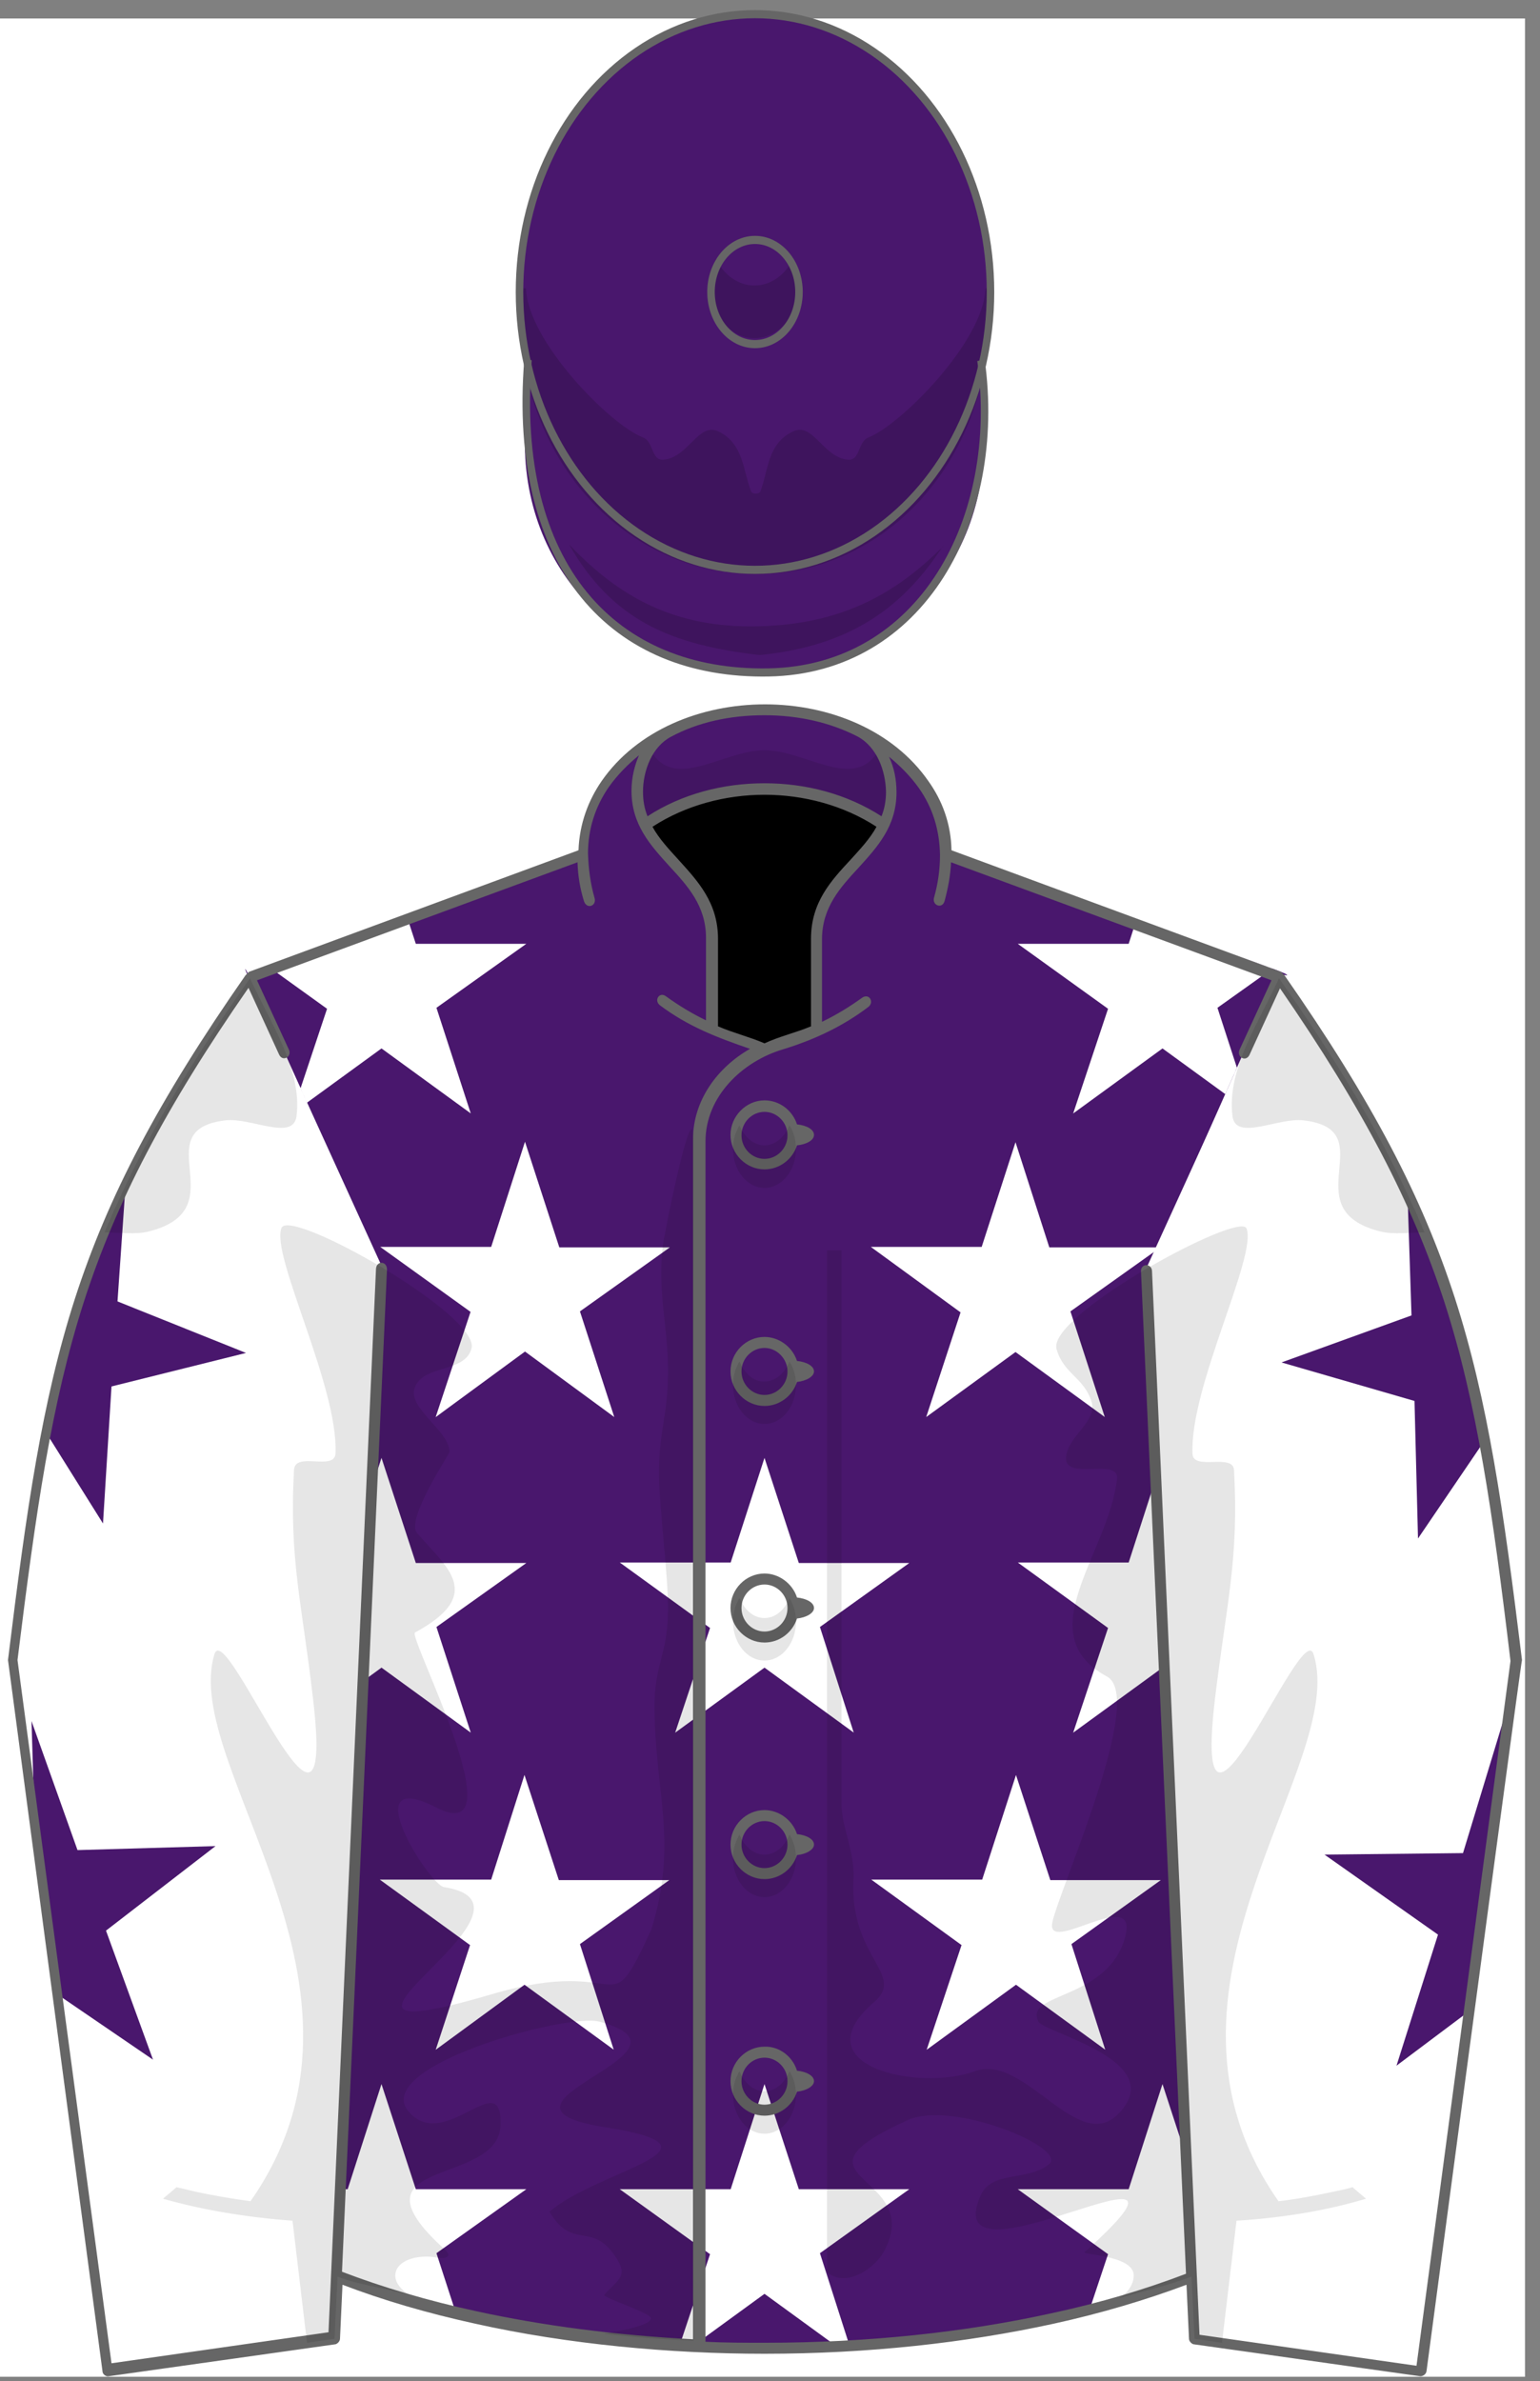
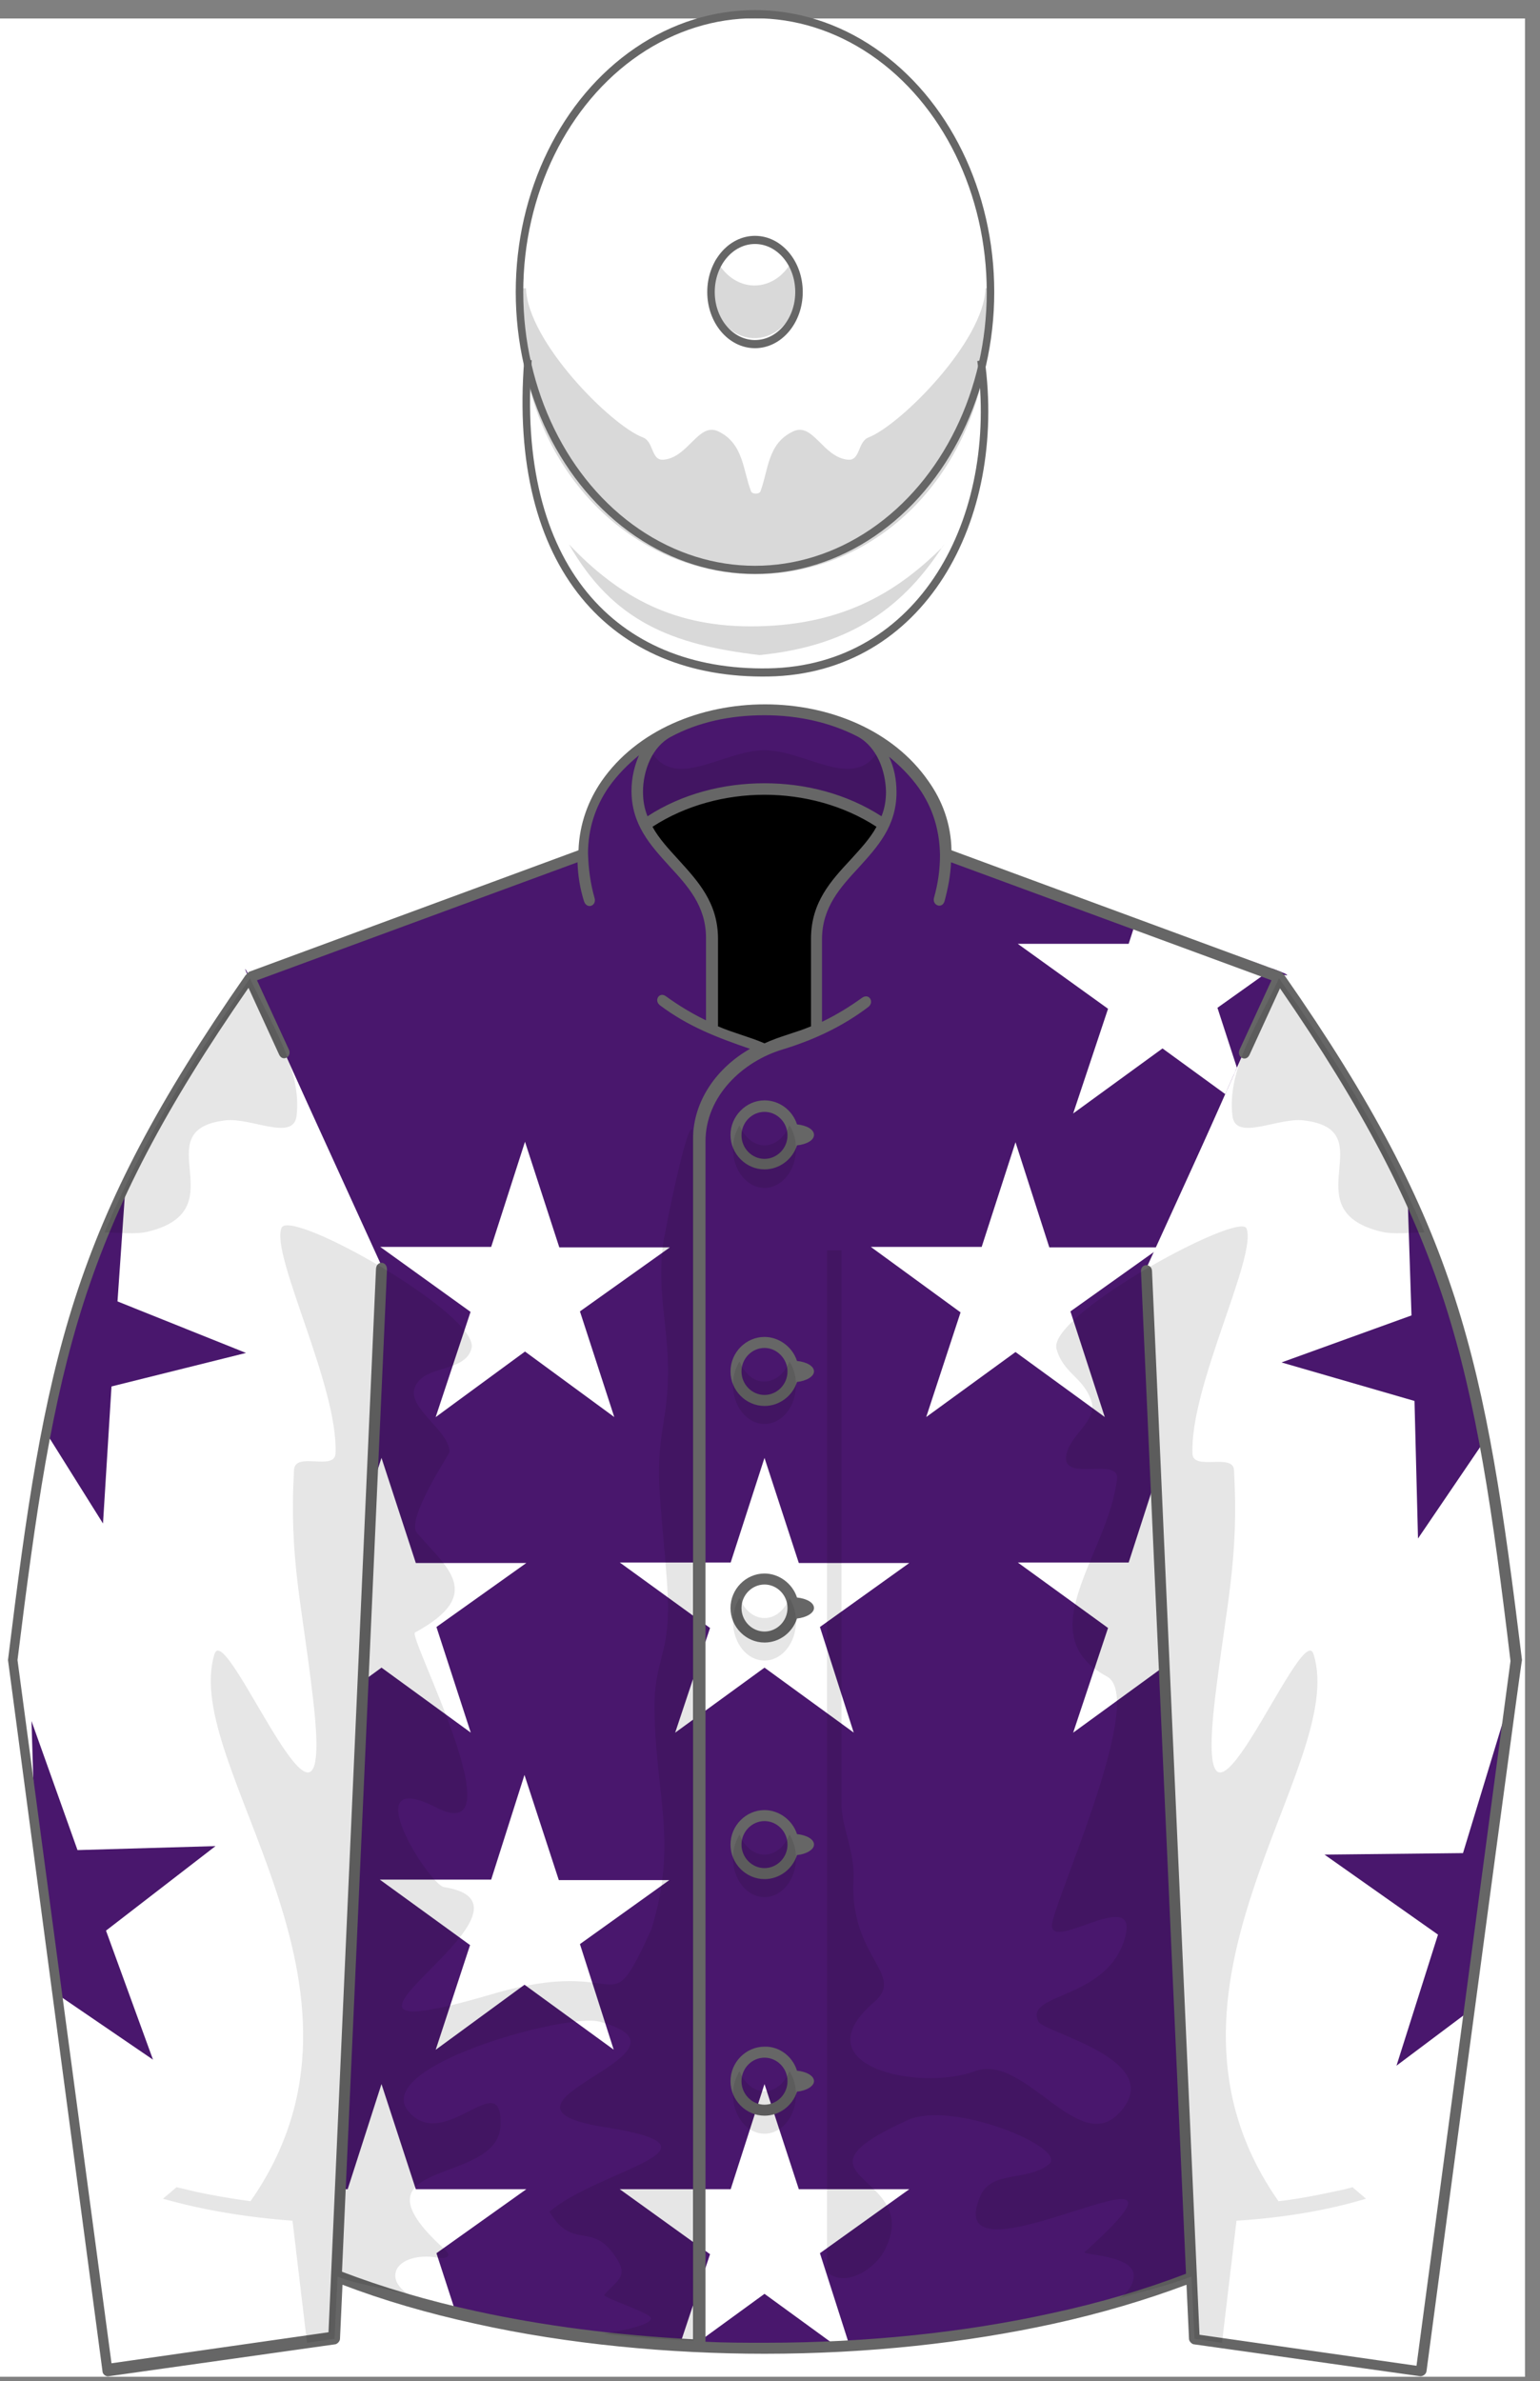
<svg xmlns="http://www.w3.org/2000/svg" xmlns:xlink="http://www.w3.org/1999/xlink" version="1.1" id="图层_1" x="0px" y="0px" width="308px" height="476.1px" viewBox="194 269.9 308 476.1" style="enable-background:new 194 269.9 308 476.1;" xml:space="preserve">
  <rect x="194" y="269.9" width="308" height="476.1" fill="#808080" stroke="none" />
  <style type="text/css">
	.st0{fill:#FFFFFF;}
	.st1{fill:#49176D;}
	.st2{clip-path:url(#SVGID_2_);}
	.st3{fill:#FFFFFF;stroke:#FFFFFF;}
	.st4{clip-path:url(#SVGID_4_);}
	.st5{fill:none;}
	.st6{fill:#666666;}
	.st7{fill-opacity:0.1;}
	.st8{fill-opacity:0.15;}
	.st9{fill:none;stroke:#666666;stroke-width:1.5;}
</style>
  <g>
    <title>Purple, white stars, white sleeves, purple stars, purple cap</title>
    <rect x="194" y="273.6" class="st0" width="305" height="471.5" />
    <g xlink:type="simple" xlink:actuate="onLoad" xlink:show="embed">
      <g id="Jacket">
        <path id="Jacket_only_Path" class="st1" d="M432.3,725.1L424,522.6l25.7-58c11.4,2.5-35.8-12.5-66.3-23.7     c-0.1-18.8-20.3-29-36.6-29c-16.2,0-36.5,10.2-36.6,29L244,465.3c0.7,3.7-9.8-23.8,25.3,56.8l-7.8,203     c27.2,10.6,56.5,14.2,85.4,14.2C375.7,739.3,405.2,735.7,432.3,725.1L432.3,725.1z" />
      </g>
    </g>
    <g xlink:type="simple" xlink:actuate="onLoad" xlink:show="embed">
      <g>
        <defs>
          <path id="SVGID_1_" d="M432.3,725.1L424,522.6l25.7-58c11.4,2.5-35.8-12.5-66.3-23.7c-0.1-18.8-20.3-29-36.6-29      c-16.2,0-36.5,10.2-36.6,29L244,465.3c0.7,3.7-9.8-23.8,25.3,56.8l-7.8,203c27.2,10.6,56.5,14.2,85.4,14.2      C375.7,739.3,405.2,735.7,432.3,725.1L432.3,725.1z" />
        </defs>
        <clipPath id="SVGID_2_">
          <use xlink:href="#SVGID_1_" style="overflow:visible;" />
        </clipPath>
        <g id="Jacket:English_Stars" class="st2">
          <polygon id="Star_15_" class="st3" points="299,499.8 292.6,519.7 271.6,519.7 288.7,532 282.1,551.9 299,539.5 315.9,551.9       309.4,531.9 326.4,519.8 305.5,519.8     " />
-           <polygon id="Star_27_" class="st3" points="270.3,439.2 263.9,459.1 242.9,459.1 260,471.4 253.4,491.2 270.3,478.9       287.2,491.2 280.7,471.2 297.7,459.1 276.8,459.1     " />
          <polygon id="Star_26_" class="st3" points="426.5,439.2 420.1,459.1 399.1,459.1 416.2,471.4 409.6,491.2 426.5,478.9       443.4,491.2 436.9,471.2 453.9,459.1 433,459.1     " />
          <polygon id="Star_24_" class="st3" points="270.3,688.2 263.9,708.1 242.9,708.1 260,720.4 253.4,740.2 270.3,727.9       287.2,740.2 280.7,720.2 297.7,708.1 276.8,708.1     " />
-           <polygon id="Star_23_" class="st3" points="426.5,688.2 420.1,708.1 399.1,708.1 416.2,720.4 409.6,740.2 426.5,727.9       443.4,740.2 436.9,720.2 453.9,708.1 433,708.1     " />
          <polygon id="Star_22_" class="st3" points="346.9,688.2 340.5,708.1 319.5,708.1 336.6,720.4 330,740.2 346.9,727.9       363.8,740.2 357.4,720.2 374.3,708.1 353.4,708.1     " />
          <polygon id="Star_21_" class="st3" points="270.3,563 263.9,582.8 242.9,582.8 260,595.2 253.4,615 270.3,602.7 287.2,615       280.7,595 297.7,582.9 276.8,582.9     " />
          <polygon id="Star_20_" class="st3" points="426.5,563 420.1,582.8 399.1,582.8 416.2,595.2 409.6,615 426.5,602.7 443.4,615       436.9,595 453.9,582.9 433,582.9     " />
          <polygon id="Star_14_" class="st3" points="346.9,563 340.5,582.8 319.5,582.8 336.6,595.2 330,615 346.9,602.7 363.8,615       357.4,595 374.3,582.9 353.4,582.9     " />
          <polygon id="Star_13_" class="st3" points="298.9,626.4 292.6,646.2 271.5,646.2 288.6,658.6 282.1,678.4 298.9,666.1       315.8,678.4 309.4,658.4 326.3,646.3 305.4,646.3     " />
          <polygon id="Star_12_" class="st3" points="397.1,499.9 390.7,519.7 369.7,519.7 386.7,532.1 380.2,551.9 397.1,539.6       414,551.9 407.5,531.9 424.5,519.8 403.5,519.8     " />
-           <polygon id="Star_11_" class="st3" points="397.2,626.4 390.8,646.2 369.8,646.2 386.9,658.6 380.3,678.4 397.2,666.1       414.1,678.4 407.7,658.4 424.6,646.3 403.7,646.3     " />
        </g>
      </g>
    </g>
    <g xlink:type="simple" xlink:actuate="onLoad" xlink:show="embed">
      <g id="Sleeves">
        <path id="Sleeves_Path" class="st0" d="M449.8,465.3l-26.5,58.1l9.6,214l45.4,6.4l18.9-141.9     C489.9,541.7,484.8,515.5,449.8,465.3L449.8,465.3z M244,465.3l26.5,58.1l-9.6,214l-45.4,6.4l-18.9-141.9     C203.9,541.7,208.9,515.5,244,465.3L244,465.3z" />
      </g>
    </g>
    <g xlink:type="simple" xlink:actuate="onLoad" xlink:show="embed">
      <g>
        <defs>
          <path id="SVGID_3_" d="M449.8,465.3l-26.5,58.1l9.6,214l45.4,6.4l18.9-141.9C489.9,541.7,484.8,515.5,449.8,465.3L449.8,465.3z       M244,465.3l26.5,58.1l-9.6,214l-45.4,6.4l-18.9-141.9C203.9,541.7,208.9,515.5,244,465.3L244,465.3z" />
        </defs>
        <clipPath id="SVGID_4_">
          <use xlink:href="#SVGID_3_" style="overflow:visible;" />
        </clipPath>
        <g id="Sleeves:Star_Sleeves" class="st4">
          <polygon id="Star_6_" class="st1" points="475.4,505.5 476.3,532.9 450.3,542.3 476.9,550 477.6,577.5 493.1,554.7     " />
          <polygon id="Star_7_" class="st1" points="494.6,614.1 486.6,640.4 458.9,640.7 481.6,656.7 473.3,682.9 495.3,666.4     " />
          <polygon id="Star_8_" class="st1" points="219.4,502.7 217.5,530.1 243.2,540.4 216.3,547.1 214.6,574.5 200,551.2     " />
          <polygon id="Star_9_" class="st1" points="200.3,614 209.5,639.8 237.1,639 215.2,655.9 224.6,681.7 201.9,666.2     " />
        </g>
      </g>
    </g>
    <g xlink:type="simple" xlink:actuate="onLoad" xlink:show="embed">
      <g id="Shadows">
        <path id="Buttons_1_" class="st5" d="M346.9,680.2c-3.1,0-5.7,2.6-5.7,5.8s2.6,5.8,5.7,5.8c3.1,0,5.7-2.6,5.7-5.8     S350,680.2,346.9,680.2L346.9,680.2z M346.9,491c3.1,0,5.7,2.6,5.7,5.8s-2.6,5.8-5.7,5.8c-3.1,0-5.7-2.6-5.7-5.8     S343.7,491,346.9,491L346.9,491z M346.9,632.9c-3.1,0-5.7,2.6-5.7,5.8s2.6,5.8,5.7,5.8c3.1,0,5.7-2.6,5.7-5.8     S350,632.9,346.9,632.9L346.9,632.9z M346.9,585.6c-3.1,0-5.7,2.6-5.7,5.8s2.6,5.8,5.7,5.8c3.1,0,5.7-2.6,5.7-5.8     S350,585.6,346.9,585.6L346.9,585.6z M346.9,538.3c-3.1,0-5.7,2.6-5.7,5.8s2.6,5.8,5.7,5.8c3.1,0,5.7-2.6,5.7-5.8     S350,538.3,346.9,538.3L346.9,538.3z" />
        <path id="Under_Collar" d="M336.4,475.8c2.3,1,4.7,1.9,7.1,2.7c1.2,0.3,2.3,0.8,3.3,1.2c1.1-0.5,2.2-0.9,3.3-1.2     c2.5-0.7,4.9-1.6,7.1-2.7l0-18c0-10.9,9.8-15,13.6-22.9c-6.4-4.5-14.9-7.2-24-7.2s-17.6,2.7-24,7.2c3.8,7.9,13.6,12,13.6,22.9     L336.4,475.8L336.4,475.8z" />
        <path id="Border_1_jacket" class="st6" d="M335,536.6c0,67.1,0,134.2,0,201.3 M450,467.5l-6.1,13.3c-0.7,1.5-2.6,0.5-2-1     l6.4-13.9l-64.1-23.6c-0.1,2.7-0.6,5.2-1.3,7.8c-0.5,1.6-2.5,0.8-2.1-0.7c0.8-2.8,1.2-5.7,1.2-8.6c-0.1-4.9-1.4-9.3-4.2-13.3     c-1.7-2.4-3.8-4.5-6-6.3c1,2.1,1.5,4.5,1.5,7.1c0,6.8-3.8,10.9-7.6,15.1c-3.6,3.9-7.3,7.9-7.3,14.3l0,16.5c2.9-1.4,5.5-3,8-4.8     c1.4-1,2.5,0.8,1.3,1.8c-5,3.8-10.6,6.5-17.1,8.5c-8.1,2.4-15.5,9.4-15.5,18.4c0,12.9,0,25.8,0,38.7c0,67.1,0,134.2,0,201.3     c4,0.2,7.9,0.2,11.9,0.2c20.6,0,40.1-2.1,57.3-5.9c9.8-2.1,18.8-4.8,26.9-7.9l-9-200.4c-0.1-1.6,2.1-1.7,2.2-0.1l9.5,212.7     l43.4,6.2L496.1,602c-3.6-30-6.7-51.5-13.2-71.7C476.4,510.4,466.7,491.7,450,467.5L450,467.5z M346.9,489.9c3,0,5.6,2,6.5,4.8     c1.9,0.2,3.4,1,3.4,2.1s-1.5,1.9-3.4,2.1c-0.9,2.8-3.5,4.8-6.5,4.8c-3.7,0-6.8-3.1-6.8-6.9C340.1,493.1,343.2,489.9,346.9,489.9     L346.9,489.9z M346.9,492.2c-2.5,0-4.6,2.1-4.6,4.7s2.1,4.7,4.6,4.7c2.5,0,4.6-2.1,4.6-4.7S349.4,492.2,346.9,492.2L346.9,492.2z      M353.4,542c1.9,0.2,3.4,1,3.4,2.1c0,1-1.5,1.9-3.4,2.1c-0.9,2.8-3.5,4.8-6.5,4.8c-3.7,0-6.8-3.1-6.8-6.9c0-3.8,3.1-6.9,6.8-6.9     C349.8,537.2,352.5,539.2,353.4,542L353.4,542z M353.4,589.3c1.9,0.2,3.4,1,3.4,2.1c0,1-1.5,1.9-3.4,2.1     c-0.9,2.8-3.5,4.8-6.5,4.8c-3.7,0-6.8-3.1-6.8-6.9c0-3.8,3.1-6.9,6.8-6.9C349.8,584.5,352.5,586.5,353.4,589.3L353.4,589.3z      M353.4,636.6c1.9,0.2,3.4,1,3.4,2.1c0,1-1.5,1.9-3.4,2.1c-0.9,2.8-3.5,4.8-6.5,4.8c-3.7,0-6.8-3.1-6.8-6.9     c0-3.8,3.1-6.9,6.8-6.9C349.8,631.8,352.5,633.8,353.4,636.6L353.4,636.6z M353.4,683.9c1.9,0.2,3.4,1,3.4,2.1     c0,1-1.5,1.9-3.4,2.1c-0.9,2.8-3.5,4.8-6.5,4.8c-3.7,0-6.8-3.1-6.8-6.9c0-3.8,3.1-6.9,6.8-6.9C349.8,679,352.5,681,353.4,683.9     L353.4,683.9z M346.9,539.4c-2.5,0-4.6,2.1-4.6,4.7c0,2.6,2.1,4.7,4.6,4.7c2.5,0,4.6-2.1,4.6-4.7     C351.5,541.6,349.4,539.4,346.9,539.4L346.9,539.4z M346.9,586.7c-2.5,0-4.6,2.1-4.6,4.7c0,2.6,2.1,4.7,4.6,4.7     c2.5,0,4.6-2.1,4.6-4.7C351.5,588.8,349.4,586.7,346.9,586.7L346.9,586.7z M346.9,634c-2.5,0-4.6,2.1-4.6,4.7     c0,2.6,2.1,4.7,4.6,4.7c2.5,0,4.6-2.1,4.6-4.7C351.5,636.1,349.4,634,346.9,634L346.9,634z M346.9,681.3c-2.5,0-4.6,2.1-4.6,4.7     c0,2.6,2.1,4.7,4.6,4.7c2.5,0,4.6-2.1,4.6-4.7C351.5,683.4,349.4,681.3,346.9,681.3L346.9,681.3z M312.9,449.4     c0.5,1.6-1.5,2.4-2.1,0.7c-0.8-2.6-1.2-5-1.3-7.8l-64.1,23.6l6.4,13.9c0.6,1.4-1.3,2.5-2,0.9l-6.1-13.3     c-16.8,24.2-26.5,42.9-32.9,62.7c-6.5,20.2-9.6,41.8-13.3,71.7l18.8,140.6l43.4-6.2l9.5-212.6c0.1-1.7,2.2-1.6,2.2,0.1l-9,200.4     c8.1,3.1,17.2,5.8,26.9,7.9c13.3,2.9,27.9,4.8,43.3,5.6c0-67.1,0-134.2,0-201.2c0-12.9,0-25.8,0-38.7c0-7.8,4.9-14.4,11.4-18.1     c-6.7-2.3-12.4-4.5-18-8.7c-1.3-1-0.1-2.8,1.2-1.8c2.5,1.8,5.1,3.4,8,4.8v-16.5c0-6.4-3.7-10.4-7.3-14.3     c-3.8-4.2-7.6-8.3-7.6-15.1c0-2.6,0.6-5,1.5-7.1c-2.2,1.8-4.3,3.9-6,6.3c-2.8,4-4.2,8.6-4.2,13.3     C311.7,443.7,312.1,446.6,312.9,449.4L312.9,449.4z M479.3,744c-0.1,0.6-0.7,1-1.2,1c-15.1-2.1-30.3-4.3-45.4-6.4     c-0.4-0.1-0.9-0.6-0.9-1.1l-0.5-10.8c-8,3-17,5.7-26.6,7.8c-17.4,3.8-37,6-57.8,6c-18.9,0-39.4-1.9-57.8-6     c-9.6-2.1-18.5-4.7-26.6-7.8l-0.5,10.8c0,0.5-0.5,1-0.9,1.1l-45.4,6.4c-0.5,0.1-1.2-0.4-1.2-1l-18.9-142.2     c3.7-30.2,6.8-51.8,13.4-72.3c6.6-20.4,16.6-39.5,34.1-64.6l0.7-0.7c22-8.1,43.9-16.2,65.9-24.3c0.2-5.4,2-10,4.6-13.8     c14.2-20.5,51.2-20.5,65.4,0c2.7,3.8,4.5,8.4,4.6,13.8l65.9,24.3l0.7,0.7c17.5,25.1,27.5,44.2,34.1,64.6     c6.6,20.5,9.7,42.1,13.4,72.3C498.3,601.8,490.9,656.8,479.3,744L479.3,744z M365.6,417.2c-5.4-2.8-11.8-4.3-18.7-4.3     s-13.3,1.4-18.7,4.3c-3.8,2-5.6,6.8-5.6,11c0,1.8,0.3,3.4,0.9,4.9c6.9-4.5,15.2-6.6,23.4-6.6c8.2,0,16.4,2.1,23.4,6.6     c0.6-1.5,0.9-3.1,0.9-4.9C371.1,424,369.4,419.3,365.6,417.2L365.6,417.2z M356.2,475.1l0-17.5c0-7.3,4-11.6,7.9-15.8     c1.9-2.1,3.9-4.2,5.2-6.6c-6.6-4.3-14.6-6.4-22.4-6.4c-7.8,0-15.8,2.1-22.4,6.4c1.3,2.4,3.3,4.5,5.2,6.6     c3.9,4.3,7.9,8.6,7.9,15.8l0,17.5c3,1.3,6.3,2.1,9.3,3.4C349.9,477.1,353.1,476.4,356.2,475.1L356.2,475.1z" />
        <path id="Shadows_1_" class="st7" d="M404.5,654.1c-1.7,7.1,17.1-7.3,14.6,2.8c-3.2,13-20.5,11.3-17.4,17.2     c1.3,2.3,25.9,7.7,16.2,18.2c-8.2,8.9-18.9-12-28.9-8.3c-11,4.1-35.1-0.9-20.2-13.8c6.5-5.5-5-8.9-4.1-24.7     c0.3-5.2-2.4-10.5-2.4-14.8V519.9h-2.9v204.3c3.9,3.2,9.5-0.8,11.3-4c8.8-15.9-21.4-14.5,4.8-26.4c9-4.1,32.2,5.6,28.3,8.8     c-4.3,3.5-11.5,1.2-13.7,6.3c-9.1,20.9,51.4-16.2,20.8,11.3c-0.5,0.5,9.1,0.6,9.8,4.2c0.3,1.6-0.9,3.9-2.9,5     c4.8-1.4,9.7-2.5,14.4-4.3c0,0,0,0,0.1,0h0l0.6,12.4l5.5,0.8l2.9-24.4c9.5-0.6,18.3-2.1,25.9-4.4l-2.7-2.3     c-1.4,0.4-2.8,0.7-4.3,1c-3.3,0.7-6.9,1.4-10.5,1.8c-29.9-42.7,14.1-87.1,7-109.4c-2.4-7.5-24.5,49.6-19.7,8.9     c2.3-19.1,4.8-27.8,3.8-45.7c-0.2-3.4-8.1,0.2-8.3-3.2c-0.6-13.4,13-39.6,10.8-45.1c-1.4-3.5-39.8,17.3-38,24.1     c1.4,5,5.4,5.6,7,10.5c1.3,4-5.1,7.2-5.1,11.4c0,4.4,10.7-0.2,10.2,4.1c-1.7,15-17.8,31-2,39.5     C423.1,609.3,406.2,646.8,404.5,654.1L404.5,654.1z M351.9,494.9c0.8,1.3,1.3,2.9,1.3,4.7c0,4.3-2.8,7.8-6.3,7.8     c-3.5,0-6.3-3.5-6.3-7.8c0-1.8,0.5-3.4,1.3-4.7c1,2.4,2.9,4,5,4C349,498.9,350.9,497.3,351.9,494.9L351.9,494.9z M244.1,710     c-3.7-0.5-7.2-1.1-10.5-1.8c-1.4-0.3-2.9-0.7-4.3-1l-2.7,2.3c7.7,2.2,16.5,3.7,25.9,4.4l2.9,24.4l5.5-0.8l0.6-12.4c0,0,0,0,0,0     c0,0,0,0,0.1,0c4,1.6,9.2,2.2,14.4,3.7c-2-1.2-3.2-2.8-2.9-4.4c0.4-2.5,4.2-3.9,8.5-3.1c1.3,0.2,3.1-0.1,1.3-1.7     c-20.4-18.5,10.7-12.4,11.2-24.7c0.5-12.3-10.9,5.3-18.2-2.6c-8.4-9.1,31.5-20,38-18.2c23,6.2-27.4,16.6,1.1,21.1     c26.7,4.2-1.4,8.5-11.1,16.9c4.5,7.6,8.2,2.2,12.7,8.3c3.6,4.8,0.8,5.2-1.8,8.4c1.1,1,9.6,3.6,9.4,4.7c-0.3,1.5-7.4,2.6-9.4,3     c5.8,0.7,11.8,1.1,17.9,1.4c0-80,0-159.9,0-239.9c0-10.8-6,19.3-6.2,21.4c-1,9.3,1.2,15.9,1.1,25.3c-0.1,8.5-1.8,11.2-1.8,19.7     c0,7,1.9,20.5,1.8,27.6c-0.1,9-2.8,10.6-2.7,19.6c0.2,17.5,4.7,26.5-0.6,44c-9.3,20.2-4.2,4.9-31.9,13     c-46.6,13.7,14.8-17.6-9.6-21.4c-3-0.5-18.1-24.4-1.5-15.9c16.6,8.5-5.8-34.3-4.3-35c14.2-7.7,6.2-13.1,0.4-19.9     c-2.3-2.7,6.5-15.8,6.5-16.2c0-4.2-8.3-8.7-7-12.7c1.6-4.9,10.1-3,11.4-8c1.8-6.6-36.3-28.2-38-24.1     c-2.2,5.5,11.4,31.7,10.8,45.1c-0.2,3.6-8.1-0.5-8.3,3.3c-1,17.9,1.6,26.6,3.8,45.7c4.8,40.7-17.3-16.4-19.7-8.9     C230,622.9,274,667.3,244.1,710L244.1,710z M324.6,420.7c4.9,7,14.3-0.8,22.3-0.8c8,0,17.4,7.8,22.3,0.8c1.3,2.2,2,5,2,7.5     c0,1.8-0.3,3.4-0.9,4.9c-6.9-4.5-15.2-6.6-23.4-6.6c-8.2,0-16.4,2.1-23.4,6.6c-0.6-1.5-0.9-3.1-0.9-4.9     C322.6,425.7,323.3,422.9,324.6,420.7L324.6,420.7z M470,516.1c2.7,0.7,6.2,0.2,8.9,0.2c-0.6-1.4-1.2-2.8-1.8-4.2c0,0,0,0,0,0     c-0.1-0.3-0.2-0.5-0.4-0.8c0,0,0,0,0,0c-7.1-16-16.8-31.5-26.9-45.8c-4,8.8-10.5,18.2-9.3,27.6c0.7,5,9.1,0.2,14.2,0.8     C471,495.8,452.3,511.6,470,516.1L470,516.1z M223.8,516.1c-2.7,0.7-6.2,0.2-8.9,0.2c0.6-1.4,1.2-2.8,1.8-4.2c0,0,0,0,0,0     c0.1-0.3,0.2-0.5,0.4-0.8c0,0,0,0,0,0c7.1-16,16.8-31.5,26.9-45.8c4,8.8,10.5,18.2,9.3,27.6c-0.7,5-9.1,0.2-14.2,0.8     C222.8,495.8,241.5,511.6,223.8,516.1L223.8,516.1z M341.9,542.1c-0.8,1.3-1.3,2.9-1.3,4.7c0,4.3,2.8,7.8,6.3,7.8     c3.5,0,6.3-3.5,6.3-7.8c0-1.8-0.5-3.4-1.3-4.7c-1,2.4-2.8,4-5,4C344.7,546.2,342.9,544.5,341.9,542.1L341.9,542.1z M341.9,589.4     c-0.8,1.3-1.3,2.9-1.3,4.7c0,4.3,2.8,7.8,6.3,7.8c3.5,0,6.3-3.5,6.3-7.8c0-1.8-0.5-3.4-1.3-4.7c-1,2.4-2.8,4-5,4     C344.7,593.4,342.9,591.8,341.9,589.4L341.9,589.4z M341.9,636.7c-0.8,1.3-1.3,2.9-1.3,4.7c0,4.3,2.8,7.8,6.3,7.8     c3.5,0,6.3-3.5,6.3-7.8c0-1.8-0.5-3.4-1.3-4.7c-1,2.4-2.8,4-5,4C344.7,640.7,342.9,639.1,341.9,636.7L341.9,636.7z M341.9,684     c-0.8,1.3-1.3,2.9-1.3,4.7c0,4.3,2.8,7.8,6.3,7.8c3.5,0,6.3-3.5,6.3-7.8c0-1.8-0.5-3.4-1.3-4.7c-1,2.4-2.8,4-5,4     C344.7,688,342.9,686.4,341.9,684L341.9,684z" />
      </g>
    </g>
    <g transform="translate(0.0 -20.0) scale(1.0 1.085)">
      <g xlink:type="simple" xlink:actuate="onLoad" xlink:show="embed">
        <g id="Cap">
-           <path id="Cap_peak" class="st1" d="M390.3,334.5c-28.6,37.8-74,36.8-90.8-0.5l-0.5,12.9c-1,25.4,19.4,44.1,45.6,44.1      c26.2,0,47.2-18.7,46.1-44.1L390.3,334.5z" />
-           <ellipse id="Cap_crown" class="st1" cx="345" cy="321" rx="47.1" ry="51.2" />
-         </g>
+           </g>
      </g>
      <g xlink:type="simple" xlink:actuate="onLoad" xlink:show="embed">
        <g id="Cap_shadows">
          <path class="st8" d="M391.9,324.9c0,27.3-20.9,48.1-46.7,48.1c-25.9,0-47.2-20.8-47.2-48.1c0-1.5,0-3.1,0-4.6h1.2      c0.3,9.8,17,25.3,23.4,27.5c2.2,0.8,1.6,4.3,4.1,4.1c5-0.4,7-7,11-5.2c5,2.2,4.9,7.2,6.5,11c0.2,0.6,1.7,0.6,1.9,0      c1.6-3.9,1.4-8.8,6.5-11c4-1.8,6,4.8,11,5.2c2.5,0.2,1.9-3.3,4.1-4.1c6.4-2.3,23.1-17.7,23.4-27.5h1.2      C391.9,321.9,391.9,323.4,391.9,324.9L391.9,324.9z M352.6,314.9c0.8,1.4,1.2,3.1,1.2,4.9c0,5.4-4,9.7-8.9,9.7      c-4.9,0-8.9-4.4-8.9-9.7c0-1.8,0.4-3.4,1.2-4.9c1.5,2.9,4.4,4.9,7.7,4.9C348.2,319.8,351.1,317.8,352.6,314.9z M382.8,367.5      c-7.8,11.2-18.2,18.7-36.9,20.4c-17.5-1.9-29.3-6.2-38.1-20.4c10.1,9.8,21.2,15.4,37.6,15.1c18.2-0.3,28.7-7,37.1-14.6      L382.8,367.5z" />
          <g id="Cap_Border">
            <ellipse class="st9" cx="345" cy="321" rx="8.8" ry="9.6" />
            <ellipse class="st9" cx="345" cy="321" rx="47.1" ry="51.2" />
            <path class="st9" d="M299.6,333.5c-3.3,38.2,17.2,58.1,48.1,57.6c30.6-0.5,46.9-28.2,42.5-57.5" />
          </g>
        </g>
      </g>
    </g>
  </g>
</svg>